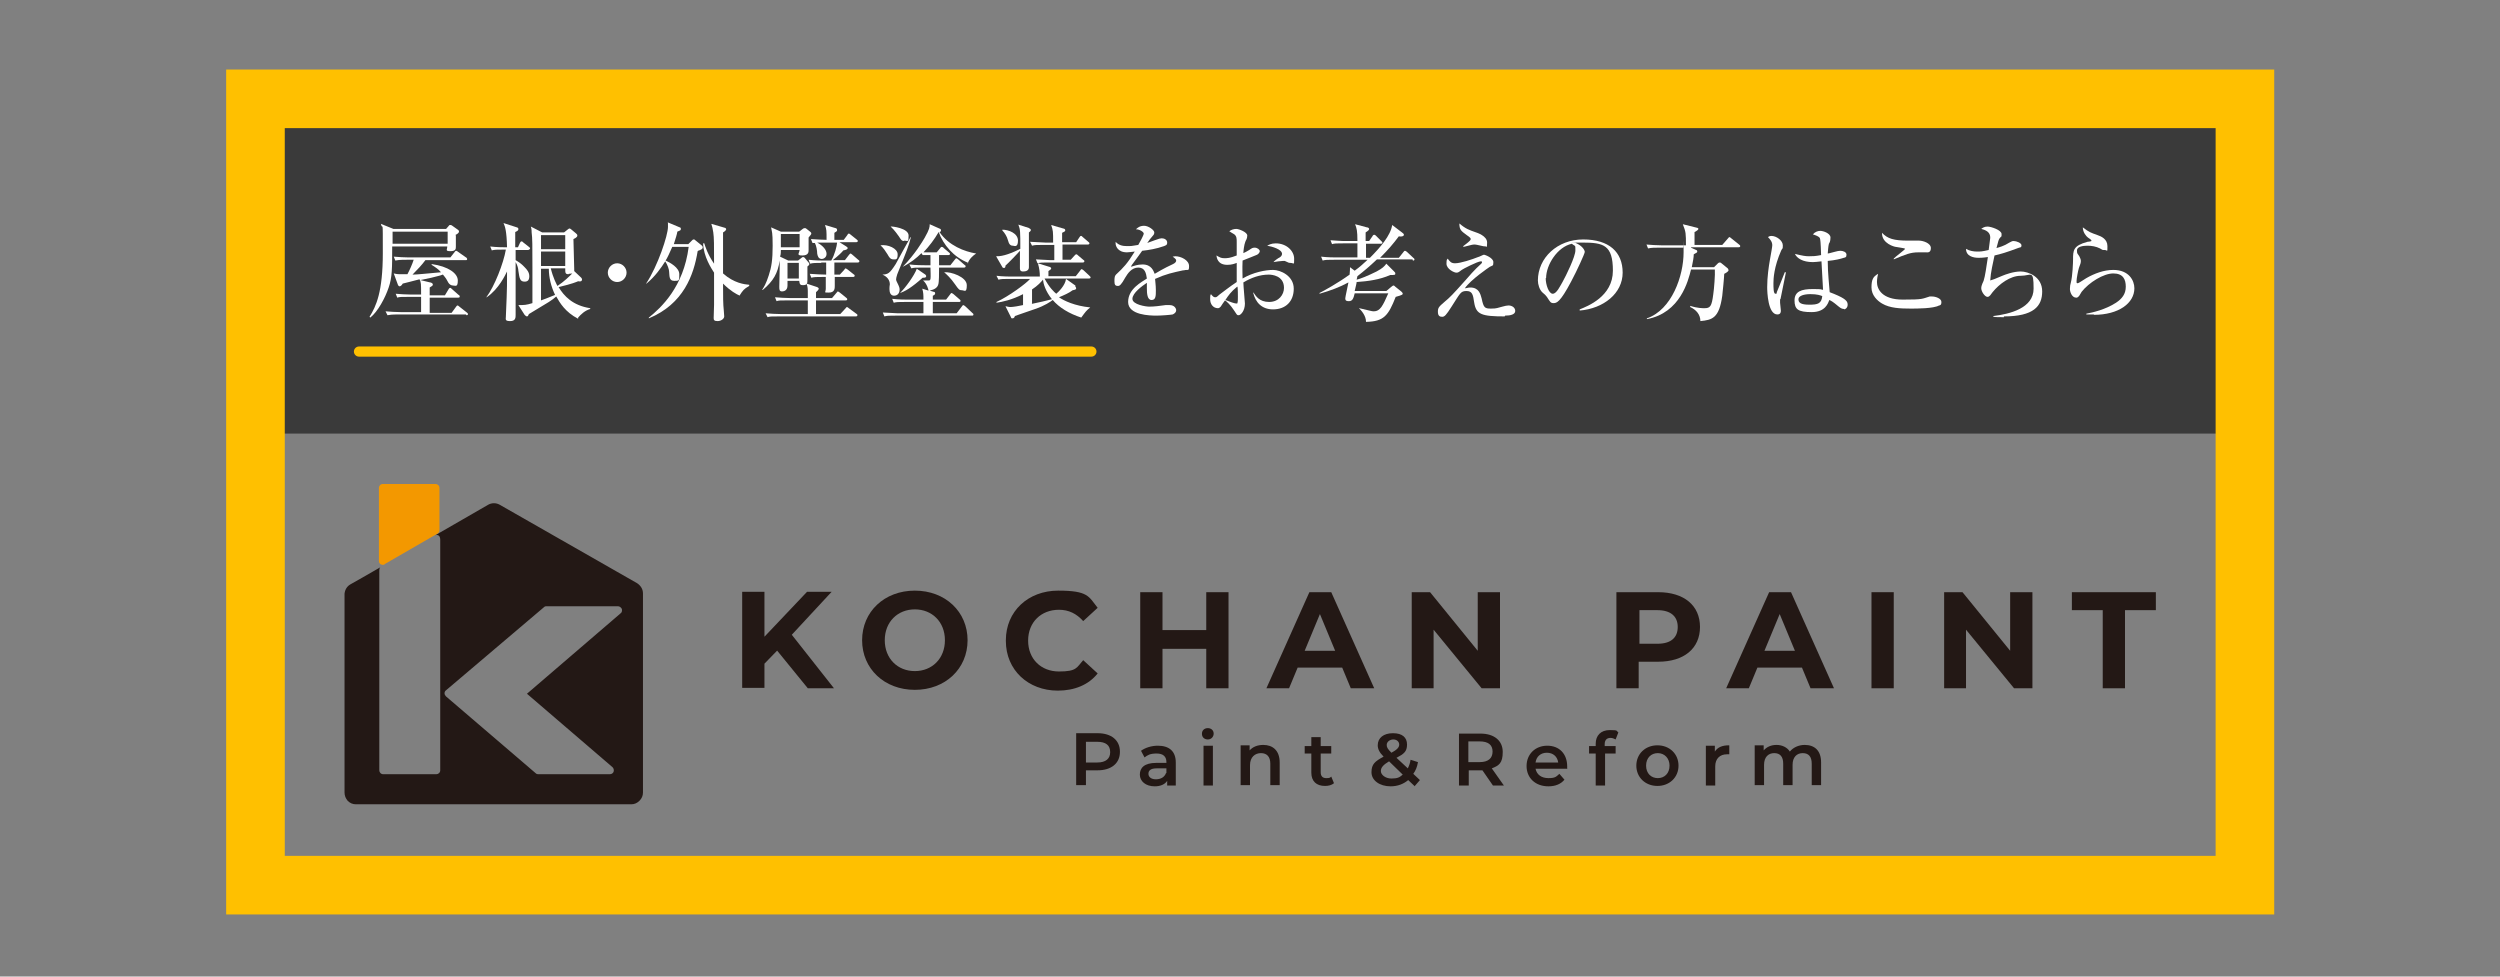
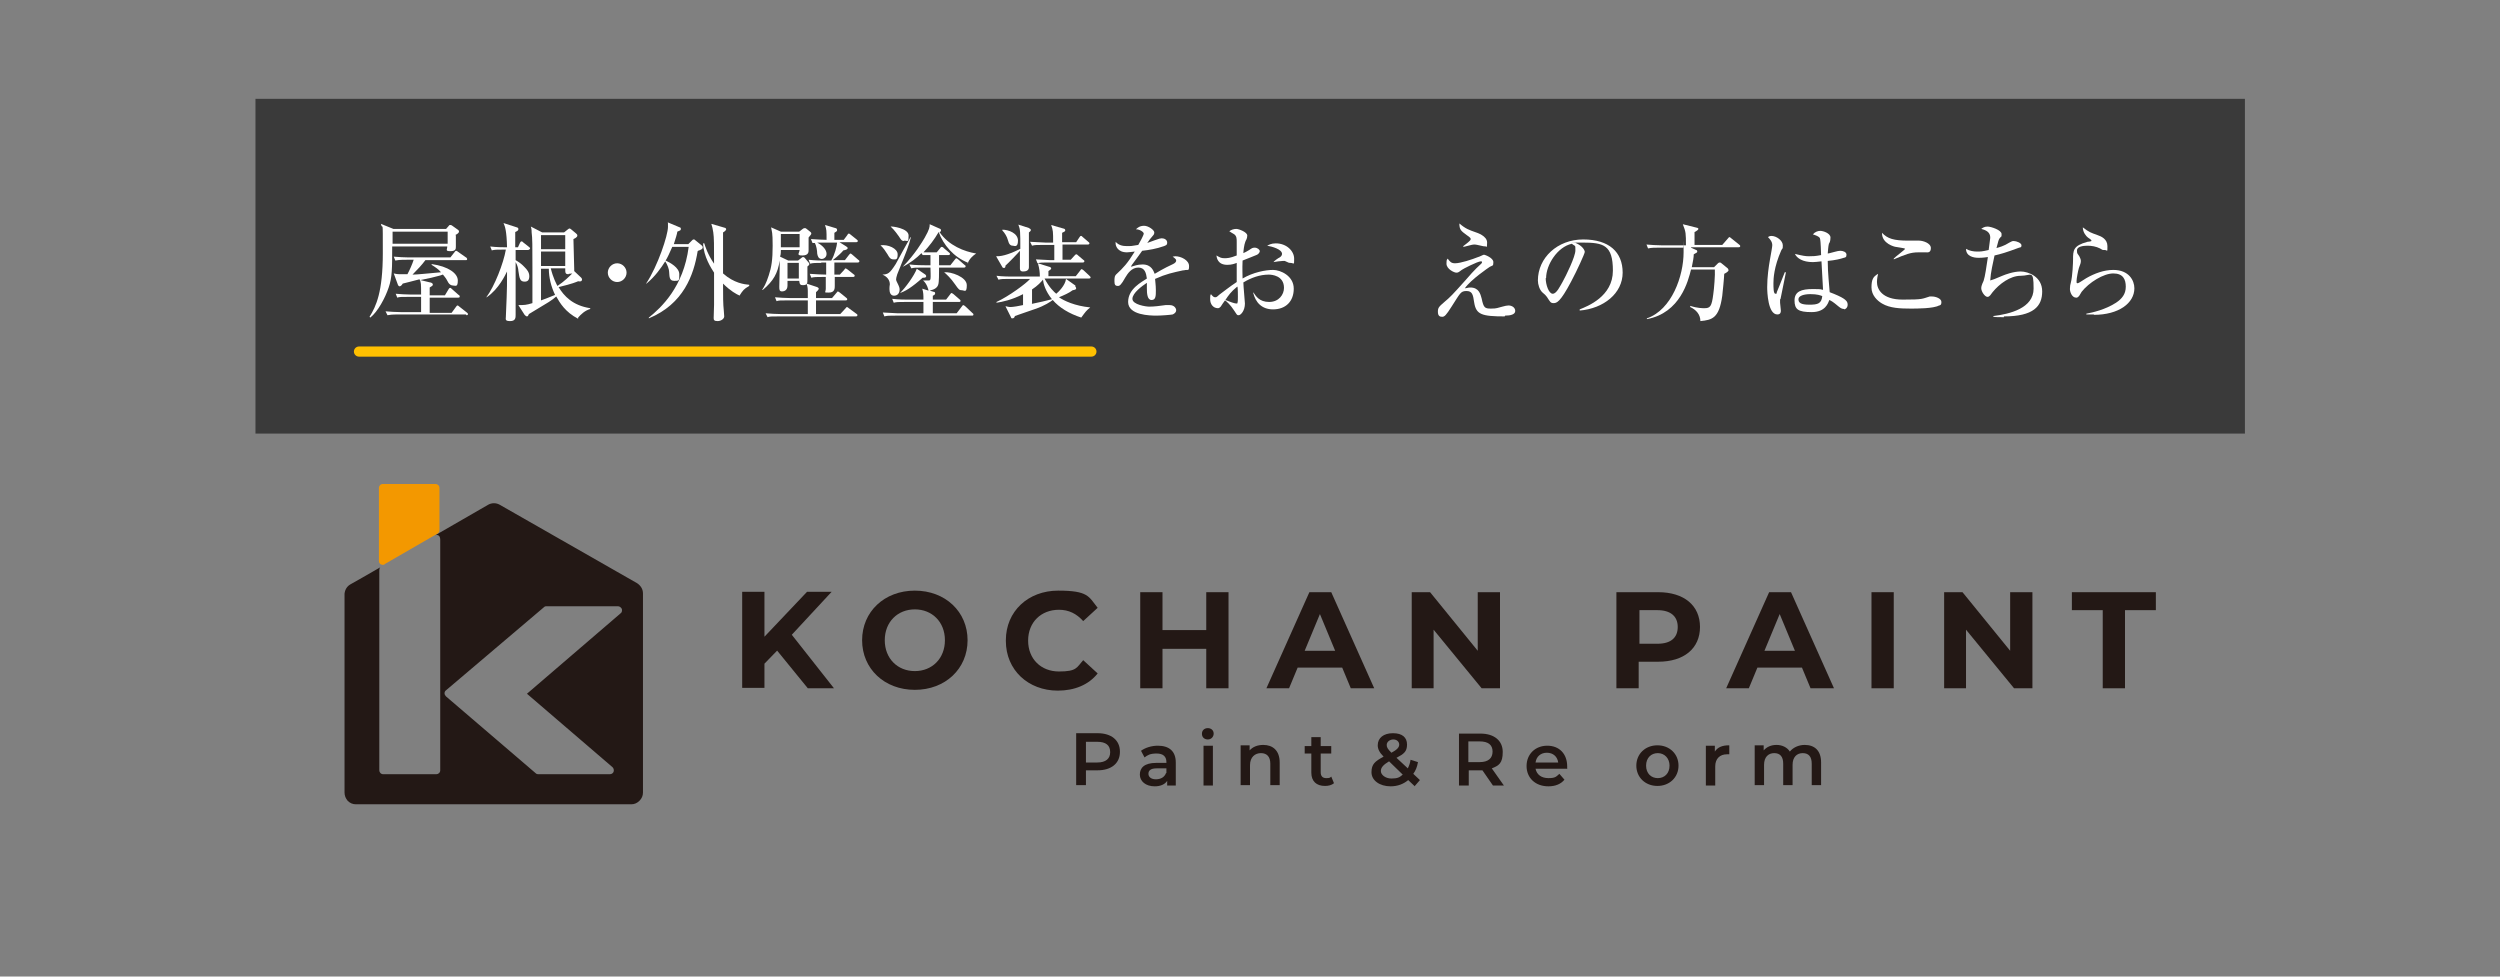
<svg xmlns="http://www.w3.org/2000/svg" version="1.1" viewBox="0 0 640 250">
  <rect x="0" y="0" width="640" height="250" fill="#808080" stroke="none" />
  <defs>
    <style>
      .cls-1, .cls-2, .cls-3 {
        fill: none;
      }

      .cls-4 {
        fill: #3a3a3a;
      }

      .cls-2 {
        stroke-linecap: round;
        stroke-linejoin: round;
        stroke-width: 2.6px;
      }

      .cls-2, .cls-3 {
        stroke: #ffc000;
      }

      .cls-3 {
        stroke-miterlimit: 10;
        stroke-width: 15px;
      }

      .cls-5 {
        fill: #231815;
      }

      .cls-6 {
        fill: #fff;
      }

      .cls-7 {
        fill: #f39800;
      }
    </style>
  </defs>
  <g>
    <g id="_レイヤー_1" data-name="レイヤー_1">
      <rect class="cls-4" x="65.4" y="25.3" width="509.3" height="85.7" />
      <rect class="cls-1" width="640" height="250" />
-       <rect class="cls-3" x="65.4" y="25.3" width="509.3" height="201.3" />
      <rect class="cls-1" x="65.4" y="111" width="509.3" height="115.7" />
      <g>
        <g>
          <path class="cls-5" d="M164.6,151.9c0-1.1-.6-2-1.5-2.6l-35.2-20.1c-.9-.5-2-.5-2.9,0-2.1,1.2-7.6,4.4-13.7,7.9.3-.2.7-.2,1,0,.3.2.4.7.4,1.1v59c0,.6-.5,1-1,1h-13.6c-.6,0-1-.5-1-1v-51c0-.6.1-.9.3-1-3.5,2-6.4,3.7-7.7,4.4-.9.5-1.4,1.4-1.5,2.4,0,.2,0,.5,0,.9v50c0,.8.3,1.5.8,2.1.6.6,1.3.9,2.1.9h70.5c.8,0,1.5-.3,2.1-.9.6-.6.9-1.3.9-2.1v-50.9ZM159,156.9l-24.1,20.7,21.9,18.8c.3.3.4.7.3,1.1-.1.4-.5.7-1,.7h-18.2c-.2,0-.5,0-.7-.2l-23-19.7c-.2-.2-.4-.5-.4-.8s.1-.6.4-.8l25.1-21.3c.2-.2.4-.2.7-.2h18.2c.4,0,.8.3,1,.7.1.4,0,.9-.3,1.1Z" />
          <path class="cls-7" d="M111.6,123.9h-13.6c-.6,0-1,.5-1,1v18.7c0,.4.2.7.5.9.2,0,.3.1.5.1s.4,0,.5-.2l13.5-7.8c.3-.2.5-.5.5-.9v-10.8c0-.6-.5-1-1-1Z" />
        </g>
        <g>
          <path class="cls-5" d="M199,166.5l-3.3,3.4v6.2h-5.7v-24.6h5.7v11.5l10.9-11.5h6.3l-10.2,11,10.8,13.7h-6.7l-7.9-9.7Z" />
          <path class="cls-5" d="M220.7,163.9c0-7.3,5.7-12.7,13.5-12.7s13.5,5.4,13.5,12.7-5.7,12.7-13.5,12.7-13.5-5.4-13.5-12.7ZM241.9,163.9c0-4.7-3.3-7.9-7.7-7.9s-7.7,3.2-7.7,7.9,3.3,7.9,7.7,7.9,7.7-3.2,7.7-7.9Z" />
          <path class="cls-5" d="M257.5,163.9c0-7.4,5.7-12.7,13.4-12.7s7.8,1.5,10.1,4.4l-3.7,3.4c-1.7-1.9-3.7-2.9-6.2-2.9-4.6,0-7.9,3.2-7.9,7.9s3.3,7.9,7.9,7.9,4.5-1,6.2-2.9l3.7,3.4c-2.3,2.9-5.9,4.4-10.2,4.4-7.6,0-13.3-5.3-13.3-12.7Z" />
          <path class="cls-5" d="M314.5,151.6v24.6h-5.7v-10.1h-11.2v10.1h-5.7v-24.6h5.7v9.7h11.2v-9.7h5.7Z" />
          <path class="cls-5" d="M343.6,170.9h-11.4l-2.2,5.3h-5.8l11-24.6h5.6l11,24.6h-6l-2.2-5.3ZM341.8,166.6l-3.9-9.4-3.9,9.4h7.8Z" />
          <path class="cls-5" d="M384,151.6v24.6h-4.7l-12.3-15v15h-5.6v-24.6h4.7l12.2,15v-15h5.6Z" />
          <path class="cls-5" d="M435.2,160.5c0,5.5-4.1,8.9-10.7,8.9h-5v6.8h-5.7v-24.6h10.7c6.6,0,10.7,3.4,10.7,8.9ZM429.5,160.5c0-2.7-1.8-4.3-5.2-4.3h-4.6v8.6h4.6c3.5,0,5.2-1.6,5.2-4.3Z" />
          <path class="cls-5" d="M461.3,170.9h-11.4l-2.2,5.3h-5.8l11-24.6h5.6l11,24.6h-6l-2.2-5.3ZM459.5,166.6l-3.9-9.4-3.9,9.4h7.8Z" />
          <path class="cls-5" d="M479.1,151.6h5.7v24.6h-5.7v-24.6Z" />
          <path class="cls-5" d="M520.3,151.6v24.6h-4.7l-12.3-15v15h-5.6v-24.6h4.7l12.2,15v-15h5.6Z" />
          <path class="cls-5" d="M538.3,156.2h-7.9v-4.6h21.5v4.6h-7.9v20h-5.7v-20Z" />
        </g>
        <g>
          <path class="cls-5" d="M286.7,192.5c0,2.9-2.2,4.7-5.7,4.7h-3v3.8h-2.5v-13.3h5.5c3.5,0,5.7,1.8,5.7,4.7ZM284.2,192.5c0-1.7-1.1-2.6-3.3-2.6h-2.9v5.3h2.9c2.2,0,3.3-1,3.3-2.6Z" />
          <path class="cls-5" d="M301,195.1v6h-2.2v-1.2c-.6.9-1.7,1.4-3.2,1.4-2.3,0-3.8-1.3-3.8-3s1.1-3,4.2-3h2.6v-.2c0-1.4-.8-2.2-2.5-2.2s-2.3.4-3.1,1l-.9-1.7c1.1-.8,2.7-1.3,4.3-1.3,2.9,0,4.6,1.4,4.6,4.3ZM298.6,197.9v-1.2h-2.5c-1.6,0-2.1.6-2.1,1.4s.7,1.4,1.9,1.4,2.2-.5,2.6-1.6Z" />
          <path class="cls-5" d="M307.7,187.8c0-.8.6-1.4,1.5-1.4s1.5.6,1.5,1.4-.6,1.5-1.5,1.5-1.5-.6-1.5-1.4ZM308.1,190.9h2.4v10.2h-2.4v-10.2Z" />
          <path class="cls-5" d="M327.6,195.2v5.8h-2.4v-5.5c0-1.8-.9-2.7-2.4-2.7s-2.8,1-2.8,3.1v5.1h-2.4v-10.2h2.3v1.3c.8-.9,2-1.4,3.5-1.4,2.4,0,4.2,1.4,4.2,4.5Z" />
          <path class="cls-5" d="M341.5,200.5c-.6.5-1.4.7-2.3.7-2.2,0-3.5-1.2-3.5-3.4v-4.9h-1.7v-1.9h1.7v-2.3h2.4v2.3h2.7v1.9h-2.7v4.8c0,1,.5,1.5,1.4,1.5s1-.1,1.3-.4l.7,1.7Z" />
          <path class="cls-5" d="M362.2,201.3l-1.7-1.6c-1.2,1-2.7,1.6-4.5,1.6-2.8,0-4.9-1.5-4.9-3.6s.9-2.8,3.1-4c-1.1-1.1-1.5-2-1.5-2.9,0-1.9,1.5-3.1,3.9-3.1s3.6,1.1,3.6,2.9-.8,2.4-2.7,3.4l2.9,2.7c.3-.6.6-1.4.7-2.2l1.9.6c-.2,1.2-.6,2.2-1.2,3l1.7,1.6-1.3,1.5ZM359.1,198.3l-3.5-3.4c-1.5.9-2.1,1.6-2.1,2.5s1.1,1.9,2.7,1.9,2.1-.3,2.9-1ZM355,190.7c0,.6.2,1,1.2,2,1.5-.8,2-1.4,2-2.1s-.6-1.3-1.5-1.3-1.7.6-1.7,1.4Z" />
          <path class="cls-5" d="M382.2,201.1l-2.7-3.9c-.2,0-.3,0-.5,0h-3v3.9h-2.5v-13.3h5.5c3.5,0,5.7,1.8,5.7,4.7s-1,3.5-2.8,4.2l3.1,4.4h-2.7ZM378.8,189.8h-2.9v5.3h2.9c2.2,0,3.3-1,3.3-2.7s-1.1-2.6-3.3-2.6Z" />
          <path class="cls-5" d="M401.1,196.8h-8c.3,1.5,1.5,2.4,3.3,2.4s2-.4,2.8-1.1l1.3,1.5c-.9,1.1-2.3,1.7-4.1,1.7-3.4,0-5.6-2.2-5.6-5.2s2.2-5.2,5.3-5.2,5.1,2.1,5.1,5.3,0,.5,0,.7ZM393.1,195.2h5.8c-.2-1.5-1.3-2.5-2.9-2.5s-2.7,1-2.9,2.5Z" />
-           <path class="cls-5" d="M410.8,190.4v.6h2.8v1.9h-2.7v8.2h-2.4v-8.2h-1.7v-1.9h1.7v-.6c0-2.1,1.3-3.5,3.6-3.5s1.6.2,2.2.6l-.7,1.8c-.4-.2-.8-.4-1.3-.4-1,0-1.5.6-1.5,1.6Z" />
          <path class="cls-5" d="M418.9,196c0-3,2.3-5.2,5.4-5.2s5.4,2.2,5.4,5.2-2.3,5.2-5.4,5.2-5.4-2.2-5.4-5.2ZM427.4,196c0-1.9-1.3-3.2-3-3.2s-3,1.2-3,3.2,1.3,3.2,3,3.2,3-1.2,3-3.2Z" />
          <path class="cls-5" d="M442.7,190.8v2.3c-.2,0-.4,0-.6,0-1.8,0-3,1.1-3,3.1v4.9h-2.4v-10.2h2.3v1.5c.7-1.1,1.9-1.6,3.6-1.6Z" />
          <path class="cls-5" d="M466.2,195.2v5.8h-2.4v-5.5c0-1.8-.8-2.7-2.3-2.7s-2.6,1-2.6,3v5.2h-2.4v-5.5c0-1.8-.8-2.7-2.3-2.7s-2.6,1-2.6,3v5.2h-2.4v-10.2h2.3v1.3c.8-.9,1.9-1.4,3.3-1.4s2.7.6,3.4,1.7c.8-1,2.2-1.7,3.8-1.7,2.5,0,4.2,1.4,4.2,4.5Z" />
        </g>
      </g>
      <g>
        <g>
          <path class="cls-6" d="M116.7,60.2c0,.6,0,2.3,0,2.9s0,1.2-1.4,1.2-.8-.4-.8-1.2h-14.1c0,5.6,0,7.9-.9,10.5-.9,2.7-2.8,6.2-4.7,7.7l-.2-.2c1.7-2.7,3.4-6.4,3.4-16.3s0-5.4-.5-7.5l3.2,1.3h13.5l.7-.8c.1-.2.2-.2.4-.2s.2,0,.5.2l1.4,1c.2.1.3.3.3.5,0,.3-.4.6-1,.9ZM119.3,80.5h-17.2c-1.9,0-2.4.1-2.9.2l-.5-1c1.3.1,2.6.2,3.9.2h5.2v-3.9h-3.2c-1.9,0-2.4,0-2.9.2l-.4-1c1.3.1,2.5.2,3.8.2h2.7c0-2.8,0-3.1-.4-3.9-1.4.4-3.6.9-4.3,1.1,0,0-.3.5-.4.5,0,0-.2.2-.4.2s-.3-.2-.4-.3l-1.1-3c.5.1.8.2,1.7.2s1.3,0,1.8,0c.5-.9,1.3-2.7,1.6-3.7h-1.8c-1.9,0-2.4.1-2.9.2l-.4-1c1.3.1,2.6.2,3.8.2h10.7l1.1-1.4c.2-.3.3-.3.4-.3s.4.2.5.3l2,1.4c.1,0,.3.3.3.4,0,.3-.2.3-.4.3h-10.3c-.8,1.1-2.1,2.5-3.3,3.7,1.2,0,3.8-.3,7.3-.6-.7-.8-1.3-1.2-2.4-1.9v-.2c4.3.6,6.7,2.4,6.7,4.2s-.6,1.3-1.2,1.3-1-.4-1.2-.7c-.5-.9-.5-1-1.4-2.1-.2,0-.5.2-1,.3-1.5.4-2.3.6-4.8,1.1l2.5.6c.2,0,.7.2.7.5s0,.3-.8.8v2h3.9l.9-1.5c0,0,.2-.4.4-.4s.2,0,.5.3l1.7,1.5c.1,0,.3.2.3.4,0,.3-.3.3-.4.3h-7.3v3.9h5.6l1.1-1.5c.2-.3.3-.4.4-.4s.2,0,.5.3l1.9,1.5c0,0,.3.2.3.4,0,.3-.3.3-.4.3ZM114.6,59.3h-14.1c0,.4,0,2.6,0,3.1h14.1v-3.1Z" />
          <path class="cls-6" d="M135.4,64h-3.4c0,.3,0,2.1,0,2.6.5.3,1.4.8,2.3,1.8.6.6,1.2,1.3,1.2,2.3s-.4,1.4-1.2,1.4c-1.2,0-1.3-.8-1.6-2.8,0-.4-.2-1.4-.7-2.2v8.8c0,.8,0,4,0,4.7s0,1.6-1.4,1.6-1.1-.5-1.1-1.1c0-.8.2-4.2.2-4.9.1-2.7.1-3.2.1-6.7-.4.8-2.1,4.5-5.2,6.6h-.1c2.1-2.8,4.4-8.7,5-12.2h-.7c-1.6,0-2.2,0-2.9.2l-.4-1c1.6.2,3.5.2,3.8.2h.5c-.1-4.2-.5-5.3-.9-6.2l3.4,1.1c.4.1.4.3.4.5,0,.4-.6.6-.8.7v3.9h.7l.5-1.1c.1-.2.2-.4.4-.4s.2,0,.5.3l1.4,1.1c.1.1.3.2.3.4s-.2.3-.4.3ZM148,81.6c-3.3-1.7-4.7-4.1-5.6-5.7-1.3,1.1-1.5,1.2-7,4.5,0,.1-.2.3-.2.4,0,.1-.2.2-.3.2-.2,0-.4-.2-.6-.4l-1.6-2.5c1.5,0,2,0,3.6-.5,0-3,0-6.8,0-9.1,0-5.5,0-7.6-.2-9,0-.8-.1-1.2-.2-1.5l2.9,1.5h5.6l1-.8c.2-.1.2-.2.4-.2s.2.1.4.2l1.2,1c.2.2.4.3.4.6,0,.5-.8.8-1,.9,0,.7.2,7.1.2,7.7s0,.4,0,.5l1.8,1.7c.1.1.2.3.2.4,0,.6-.5.6-1,.5-.5.2-1.3.6-5,1.5,1.4,2.3,3.6,4.7,8.1,5.4v.2c-1.4.4-2.4,1.4-3.1,2.2ZM144.7,60.2h-6.2v3.6h6.2v-3.6ZM144.7,64.4h-6.2v3.7h6.2v-3.7ZM140.5,68.8h-2v1c0,1,0,6.6,0,7.1,2-.7,3-1.2,3.6-1.4-1-2.1-1.6-4.4-1.6-6.7ZM145.6,70.2c-.9,0-.9-.3-.9-1.5h-3.7c.6,2.5,1.5,4.1,1.7,4.5,1.7-1.1,3.1-2.5,3.8-3.2-.2,0-.4.1-.9.1Z" />
          <path class="cls-6" d="M158,72.2c-1.3,0-2.4-1.1-2.4-2.4s1.1-2.4,2.4-2.4,2.4,1.1,2.4,2.4-1.1,2.4-2.4,2.4Z" />
          <path class="cls-6" d="M178.6,64.3c-1,6.1-3.6,13.5-12.5,17.2v-.2c3.1-2.5,8.9-7.8,10.2-18.1h-4.2c-.7,1.6-1.2,2.7-1.7,3.5,1.1.5,3.5,1.8,3.5,3.5s0,1.7-1.3,1.7-1.2-1.1-1.3-2.3c0-.6-.4-1.8-1-2.7-1,1.6-2.6,3.9-4.8,5.7h-.1c3-4.5,5.6-12.4,5.6-14.5s0-.7-.1-1.2l3.1,1.3c.2,0,.3.2.3.4,0,.4-.2.4-.9.7-.1.7-.4,1.6-.9,3.2h3.7l1-1c.2-.2.2-.2.4-.2s.2,0,.4.2l1.6,1.3c.2.2.3.3.3.5,0,.5-.6.7-1.2.9ZM189.4,75.7c-.9-.4-2.4-1.2-4.3-3.1,0,3.3,0,5.2.2,7,0,.2.1,1.2.1,1.4,0,.6-.8,1.2-1.7,1.2s-1-.3-1-.8.1-2.9.1-3.4c0-2.3,0-2.9,0-8.2-.7-1.1-2.7-4.1-2.8-7.5h.3c.2.7.9,2.9,2.5,5.2,0-4.9,0-6.6-.2-8-.1-.8-.3-1.6-.5-2.2l3.4,1c.2,0,.4.2.4.4s-.4.6-.8.8c0,.8,0,.9,0,2.1s0,7,0,8.4c2.8,2.5,5.5,2.8,6.7,2.9v.3c-1.4.8-1.6,1.1-2.5,2.5Z" />
          <path class="cls-6" d="M201.6,71.9c0,.2,0,1.1,0,1.2,0,1.4-1.1,1.5-1.4,1.5-.7,0-.7-.5-.7-1.2s.1-4.3.1-5,0-1.3,0-1.7c-.5,3.3-1.6,5.2-4.3,7.5h-.2c.4-.6,1-1.5,1.7-3.7.7-2.1,1-4,1-7.6s-.2-3.5-.4-4.7l2.5,1.1h4.7l.9-.7c.1-.1.3-.2.5-.2s.3,0,.5.2l1,.8c.1.1.2.2.2.4s-.3.5-.7,1v1.5c0,.2,0,1.5,0,1.7,0,.5,0,1.4-1.6,1.4s-.8-.5-.7-1.4h-4.8c0,1.1-.1,1.4-.2,1.7l2.1,1h2.5l.9-.7c.1-.1.2-.2.4-.2s.3.1.4.2l1,1.2c0,0,.2.2.2.4,0,.2-.4.6-.5.6,0,1.7,0,3.2,0,3.3,0,.8,0,.9-.2,1.1l2.4.8c.4.1.7.3.7.5,0,.3-.5.7-.7.9,0,.3,0,1.2,0,1.5h4.1l1.1-1.3c.2-.2.3-.4.4-.4s.3.2.5.3l1.6,1.3c.1.1.3.2.3.4,0,.3-.3.3-.4.3h-7.6v3.5h6.2l1.3-1.4c.2-.2.3-.4.4-.4s.3.1.5.3l1.9,1.4c.2.1.3.2.3.4,0,.3-.3.3-.4.3h-19.7c-1.9,0-2.4,0-2.9.2l-.5-1c1.3.1,2.6.2,3.9.2h6.9v-3.5h-5.1c-1.9,0-2.4,0-2.9.2l-.4-1c1.3.1,2.6.2,3.8.2h4.6v-1.1c0-1.2,0-1.7-.3-2.5-.2.2-.4.3-1,.3s-.8-.2-.9-1.1h-2.9ZM204.7,63.3v-3.4h-4.8c0,1.5,0,1.9,0,3.4h4.8ZM204.5,71.3v-4h-2.9v4h2.9ZM210.3,67.3c-1.5,0-2.1,0-2.9.2l-.4-1c1.6.2,3.5.2,3.8.2h2c.9-1.5,1.4-3.6,1.5-4.6h-3.3c-.8,0-1.3,0-1.8,0,1.5.8,2.4,1.9,2.4,2.9s-.9,1.3-1.2,1.3c-.9,0-1.1-.8-1.2-1.4,0-.7-.2-2-.6-2.7-.2,0-.3,0-.6,0l-.4-1c1.5.1,3.3.2,4,.2,0-2.4,0-2.6-.4-3.8l2.7.8c.2,0,.4.2.4.5s-.2.4-.7.7c0,1,0,1.2,0,1.8h2.4l.9-1.2c.1-.2.2-.4.4-.4s.2.1.5.3l1.5,1.2c.2.2.3.2.3.4,0,.2-.2.3-.4.3h-4.3l1.6,1c.3.2.5.3.5.5,0,.4-.6.5-1.1.6-.4.5-1.2,1.3-2.7,2.5h3.1l1-1.3c.2-.2.3-.4.4-.4s.3.1.5.3l1.5,1.3c.2.1.3.2.3.4s-.2.3-.4.3h-6c0,.8,0,2.2,0,3.1h1.4l1.1-1.2c.1-.2.3-.4.4-.4s.3.2.5.3l1.5,1.2c.2.1.3.2.3.4s-.2.3-.4.3h-4.7c0,.4,0,2.1,0,2.3,0,.6,0,1.7-1.5,1.7s-.8,0-.8-1,0-2.6,0-3h-.8c-1.6,0-2.2,0-2.9.2l-.4-1c1.5.1,3.1.2,4.2.2,0-.5,0-2.6,0-3.1h-1.3Z" />
          <path class="cls-6" d="M228.7,66.4c-.8,0-1.1-.6-1.5-1.3-.5-.8-1.1-1.7-1.8-2.3h0c1.9-.3,4.4.8,4.4,2.3s-.5,1.3-1.1,1.3ZM229.7,70.2c-.2.6-.3,1.1-.3,1.3,0,.3.1.5.6,1.5.1.3.3.6.3,1.1,0,1.3-.9,1.6-1.4,1.6-.9,0-1.2-.8-1.2-1.7s.1-1,.1-1.2c0-1.1-.7-2-1.9-2.5h0c1.4-.1,1.8-.2,3.4-2.7.6-1.1,3.2-5.9,3.8-6.9h.1c-.6,2.4-1,3.3-3.5,9.5ZM247.9,67.3c-3.8-1.5-6.4-4.6-7.6-7.9-1.1,1.9-2.4,3.6-3.9,5.2.7,0,1.4,0,1.7,0h1.7l.9-1.1c.2-.3.3-.3.4-.3s.4.1.5.3l1.3,1.1c.1.1.3.2.3.4s-.2.3-.4.3h-2.4v2.6h2.9l1.1-1.4c.2-.2.3-.4.4-.4s.4.2.5.3l1.6,1.4c.2.1.3.2.3.4s-.2.3-.4.3h-6.4c0,1.4,0,3.8-.2,4.3-.2.8-.9,1.3-2.2,1.6l1,.3c.2,0,.4.1.4.4s-.3.5-.6.6c0,.4,0,.5,0,1h3.4l1-1.3c.2-.3.3-.4.4-.4s.5.3.5.3l1.5,1.3c.2.2.3.2.3.4,0,.3-.2.3-.4.3h-6.7c0,2.2,0,2.4,0,2.9h6.1l1.3-1.7c.2-.3.3-.4.4-.4s.4.2.5.3l1.8,1.7c.2.2.3.2.3.4,0,.3-.2.3-.4.3h-19.5c-1.6,0-2.2,0-2.9.2l-.4-1c1.6.1,3.5.2,3.8.2h6.6c0-.5,0-2.8,0-2.9h-4.7c-1.6,0-2.2,0-2.9.2l-.4-1c1.6.2,3.5.2,3.8.2h4.2c0-1.3,0-1.7-.3-2.8l1.6.5c0-.2-.4-1.8-1.4-2.6h0c.6,0,1.2,0,1.3,0,.4,0,.5,0,.6-.4.1-.3,0-2.4,0-2.9h-2c-1.7,0-2.2,0-2.9.2l-.5-1c1.6.2,3.6.2,3.9.2h1.5c0-.2,0-1.8,0-2.6h-.8c-.1,0-.6,0-1.2,0l-.3-.5c-1.2,1.2-2.8,2.5-4.8,3.5h0c3.2-3.3,5-6.4,5.6-7.4,1.3-2.3,1.3-2.8,1.3-3.5l2.7,1.2c.1,0,.2.2.2.4s-.2.4-.4.4c2.4,3.5,6.4,5,9.4,5.5h0c-.8.5-1.8,1.4-2.2,2.6ZM231.5,61.7c-.7,0-.8-.3-1.4-1.2-.3-.4-1.1-1.6-2.1-2.5h0c.3-.1,4.6.4,4.6,2.3s-.2,1.3-1.2,1.3ZM236.2,71.1c-2.8,2.5-4.5,3.5-5.8,3.9h0c1.3-1.2,3.7-4.5,4.3-6.2l2.2,1.5c.2.2.2.3.2.4,0,.3-.2.4-.8.4ZM246.2,74.3c-.6,0-.8-.2-1.7-1.5-1.1-1.6-2.2-2.6-2.8-3.1h0c1.7-.2,5.8,1.2,5.8,3.3s-.6,1.3-1.3,1.3Z" />
          <path class="cls-6" d="M275.3,73.4c.1.1.2.2.2.4,0,.3-.3.4-.9.5-.9.7-2.3,1.3-3.5,1.8,1.3.9,4,2.2,8,2.6h0c-1,.8-1.2,1.1-2.3,2.6-3.1-1-5.7-2.6-7.3-4.5-.5.4-2.1,1.5-4.5,2.3-.5.2-5,1.7-5.2,1.8,0,.2-.2.6-.6.6s-.3-.1-.4-.3l-1.4-2.8c.3,0,.7.2,1.3.2s2.4-.3,3.2-.5v-2.8c-2.9,1.5-5.4,2-6.8,2.2v-.2c3.1-1.4,7.7-4.8,8.6-5.9h-5.2c-1.6,0-2.2,0-2.9.2l-.5-1c1.6.2,3.6.2,3.9.2h7.2c0-1.1-.1-2-.5-3.4l2.9.9c.2,0,.5.2.5.4s-.1.3-.7.7c0,.2,0,1.2,0,1.3h7l1.1-1.4c.1-.2.3-.4.4-.4s.4.2.5.3l1.5,1.4c.2.2.3.3.3.4,0,.2-.2.3-.4.3h-11.4c1.2,2.3,2.5,3.5,3,3.9.5-.4,2.3-2.1,2.5-3.8l2.4,1.7ZM263.5,58.5c.2,0,.4.2.4.4s-.3.5-.5.6c0,.9,0,1.2,0,2.1,0,2.1,0,4.2,0,5.3,0,.2,0,1.3,0,1.5,0,.9-.8,1.1-1.5,1.1s-.8-.4-.8-.8c0-.7,0-3.9,0-4.5-.3.4-3.1,3.3-3.7,3.8,0,.2,0,.6-.4.6s-.4-.3-.5-.4l-1.5-2.6c1.8.1,4.2-.9,6.2-1.9,0-4.5,0-4.9-.5-6.2l2.8.9ZM256.6,58.8c1.6,0,4,.9,4,2.8s-1,1.3-1.3,1.3c-.6,0-1-.3-1.3-1.5-.2-.8-.8-1.8-1.4-2.4h0ZM267.1,62.7c-1.7,0-2.2,0-2.9.2l-.5-1c1.6.1,3.6.2,3.9.2h2c0-2.8,0-3.1-.5-4.5l3.1.9c.1,0,.5.1.5.4s0,.3-.8.7v2.4h3.6l.8-1.2c.2-.2.2-.4.4-.4s.2,0,.5.3l1.4,1.2c.1.1.3.2.3.4s-.2.3-.4.3h-6.5v3.9h2.1l1-1.1c.3-.3.3-.3.4-.3.2,0,.3.1.5.3l1.3,1.1c.2.1.3.2.3.4,0,.2-.2.3-.4.3h-8.7c-1.6,0-2.2,0-2.9.2l-.4-1c1.6.1,3.5.2,3.8.2h.9v-3.9h-2.5ZM264.1,77.8c1.9-.4,3.8-.8,5.2-1.2-1.7-2.1-2.2-4-2.3-5h0c-.5.6-1.3,1.5-2.8,2.5v3.6Z" />
          <path class="cls-6" d="M302.9,69.2c-2.7.6-4.3.9-7.2,2.2,0,.5.2,1.5.2,2.9s0,2.5-1.1,2.5-1.2-1.7-1.2-2.9,0-1.2,0-1.5c-1.2.8-3.7,2.6-3.7,4.1s3.5,2,4.3,2c1.3,0,2.8-.2,4.2-.4.4,0,.6,0,1,0,1.3,0,1.7.9,1.7,1.3,0,.7-.7,1-.9,1.1-.4.1-3,.3-4.1.3-1.7,0-7.3-.1-7.3-3.5s3.5-5.1,4.8-6c-.2-1.4-.5-2.8-2.2-2.8s-2.7,1.5-3.3,2.5c-1.1,2-1.5,2.2-1.9,2.2-.7,0-.9-.3-.9-1.2s0-1.4.6-1.9c1.6-1.5,2.7-2.6,4.6-5.7-1.1.1-1.5.2-2,.2-2.5,0-2.9-1.8-2.9-2.2s0-.3,0-.5c.8.9,1.8,1.1,2.9,1.1s1.2,0,2.9-.3c.3-.5,1.4-2.5,1.4-2.9s-1-1.1-2-1.1c.4-.4,1-.9,2.1-.9s2.6,1.1,2.6,1.7-.3.7-.5,1c-.6.7-.7.8-1.3,1.7,1-.4,2.8-1,3.1-1.1.2,0,.4-.1.6-.1.7,0,1.4.4,1.4,1.1s-.4.7-.8.9c-2,.7-3.8,1-5.6,1.2-.4.6-2.4,3.3-2.7,3.7,0,.1-.2.4-.2.4.7-.2,1.7-.6,3-.6,2.3,0,2.8,1.7,3.1,2.4.7-.4,2.3-1.4,4.7-2.5.6-.3.8-.6.8-.9s-.2-.5-.9-1c.2,0,.4-.1.7-.1,1.4,0,3.5,1,3.5,2.5s-.3.8-1.3,1.1Z" />
          <path class="cls-6" d="M325.9,79.2c-2.9,0-4.5-1.8-5.1-4.3h.1c.6.9,1.5,2.4,4,2.4s3.8-1.9,3.8-3.6c0-3.2-3.2-3.4-3.9-3.4-2.3,0-4.5.8-6.5,2,0,.9.4,5,.4,5.4,0,1.9-1.1,3-1.6,3s-.4-.1-1.3-1.4c-.7-1.1-1.8-2.2-2.2-2.4-.3.4-.8,1.1-1.1,1.6-.2.2-.4.4-.7.4-1.2,0-2-1-2-2.3s.1-1,.2-1.3c.5.6.7.8,1.1.8s.5-.2,1.1-.7c.7-.5,2.7-2.1,4.4-3.2,0-1.8,0-2.3,0-4.9-.5.2-1.3.5-2.4.5-2.5,0-2.7-1.8-2.8-2.4.9.5,1.2.7,2,.7s1.4,0,3.2-.7c0-.5,0-2.9,0-3.4,0-.9,0-1.5-.6-2,0,0-1.2-.7-1.3-.8.5-.4,1.2-.6,1.8-.6s2.8.8,2.8,1.7-.4,1.2-.5,1.6c-.3.7-.5,2.4-.5,2.9.3-.1,1-.5,1.5-.8.7-.5.9-.6,1.4-.6.7,0,1.3.5,1.3.9s-.5.9-.9,1c-.9.4-2.3.9-3.5,1.4-.1,2.1,0,4,0,4.6,2.7-1.6,5.9-2.2,7.8-2.2s5.3,1.5,5.3,4.8-2.1,5.3-5.3,5.3ZM316.7,73.4c-1.6,1.3-2.2,2.2-3,3.4,1.2.5,2.4.9,2.8.9s.2,0,.3-.2c.1-.2.1-1.2.1-1.5s0-2.2-.1-2.6ZM330.4,67.3c-.4,0-.5,0-1.5-.5-.1,0-.2,0-.5,0-.4,0-2,.2-2.4.3h0c.2-.3,1.3-1.1,1.6-1.2.3-.2.6-.5.6-.9,0-1.2-2.6-1.9-3.8-2.1.4-.2,1-.6,2.2-.6,2.8,0,4.7,2,4.7,3.9s0,1.1-1,1.1Z" />
-           <path class="cls-6" d="M361.6,66.4h-9.1c-1.8,1.7-3.2,2.9-5,4.3l-.2.9c.9-.2,2.9-1,5.1-2.1,1.5-.8,2-1.3,2.5-2l1.9,1.9c.3.3.4.4.4.6,0,.4-.1.4-1.3.4-2.7,1.2-5.7,1.6-8.6,1.8,0,.3-.3,1.4-.5,2.3h8.1l1.3-1.1c.1,0,.3-.3.5-.3s.2,0,.5.3l1.5,1.2c.2.2.4.4.4.5,0,.3,0,.4-1.8.9-1.9,4.8-3,6.3-7.6,6.4,0-1.6-1.2-2.9-1.8-3.5h.1c2.7.6,3.1.8,3.7.8,1.6,0,2.3-1.4,3.7-4.6h-8.6c-.3,1.2-.5,2-1.5,2s-.9-.5-.9-.8.7-3.4.8-4c-2.2,1.2-4.6,2.1-7.4,2.9v-.2c1.2-.6,4.8-2.6,7.7-4.7.1-1.1.1-1.4.1-1.9l1.2.9c1.5-1.1,2.1-1.7,3.3-2.8h-8.6c-1.6,0-2.2,0-2.9.2l-.4-1c1.6.2,3.5.2,3.8.2h5.5c0-1,0-2.7,0-3.6h-3.6c-1.7,0-2.3,0-2.9.2l-.4-1c1.5.1,2.8.2,3.3.2h3.6c0-2.7-.2-3.3-.6-4.3l3,.8c.3,0,.6.2.6.4s-.1.4-.9.9c0,.3,0,1.8,0,2.2h.9l.9-1.3c0-.1.2-.3.4-.3s.4.2.5.3l1.3,1.3c.2.2.3.3.3.4,0,.2-.2.3-.4.3h-3.8c0,1.5,0,2.7,0,3.6h1c2.6-2.6,5.3-5.7,5.7-8.4l2.5,1.9c.3.2.5.4.5.6,0,.5-1,.5-1.3.4-1.5,2-2.7,3.4-4.8,5.5h4.8l1.2-1.5c.2-.3.3-.3.4-.3s.4.2.5.3l1.6,1.5c.2.2.3.2.3.4,0,.3-.2.3-.4.3Z" />
          <path class="cls-6" d="M385.2,81c-5.9,0-7.3-.5-7.8-3.5-.3-2.1-.5-3-2-3s-1.6.6-3.8,4c-1.4,2.2-1.8,2.6-2.4,2.6s-1.1-.2-1.1-1.3.3-1.3,1.9-2.7c1.2-1,1.8-1.6,5.2-5.4.5-.6,2.4-2.8,4-4.2,0,0,.2-.2.2-.4s-.2-.2-.3-.2c-.8,0-4.7,2-4.9,2.2-.8.6-.9.7-1.4.7s-2.5-.9-2.5-2.3.2-.9.3-1.3c.6.8.9,1.2,1.9,1.2,1.4,0,4.4-1,5.9-1.6.2,0,1.3-.6,1.5-.6s2.4.8,2.4,1.9-.2.8-.9,1.2c-.3.2-4.9,3.3-6.4,5.5.4,0,.8-.2,1.4-.2,2.2,0,2.6,1.7,2.9,2.8.5,2.4.8,2.6,2.4,2.6s1.6-.2,2.9-.5c.7-.2,1.2-.3,1.6-.3.8,0,1.7.5,1.7,1.4s-1.2,1.2-2.6,1.2ZM380.2,63.1c-.4,0-2.2-.5-2.6-.5-.5,0-.7,0-2.5.5-.1,0-.3.1-.5.1v-.2c.5-.4,1.1-.8,1.6-1.3.1-.1.3-.3.3-.5s-.1-.4-1-1c-1.5-1.1-1.9-1.4-1.9-3,1.6,1.4,2.6,1.7,4,2.2.6.2,3.1,1,3.1,2.7s-.2.9-.7.9Z" />
          <path class="cls-6" d="M404.4,79.2c2-.8,8.5-3.3,8.5-9.9s-2.4-7.2-7.8-7.2-1.3,0-1.7.1c1.8.8,2.3,1.9,2.3,2.3s-2,4.8-3.5,7.6c-2.8,5.3-3.7,5.5-4.5,5.5s-.9-.4-1.7-1.6c-.4-.5-.5-.6-1.1-1.1-.8-.7-1.2-2.1-1.2-3.1,0-5.8,5-10.5,11.6-10.5s10.1,3.2,10.1,8.5-4.9,9.2-11,9.7v-.2ZM395.7,71.2c0,1.7.8,4,1.8,4s1.9-2,2.5-3c.9-1.6,3.3-6.5,3.3-8.1s0-.9-.9-1.7c-3.7.8-6.6,5.4-6.6,8.8Z" />
          <path class="cls-6" d="M432.9,63.4l1.3.6c.2,0,.3.2.3.4s-.2.3-.2.3c-.1,0-.6.4-.7.4,0,.8-.2,1.8-.5,3.3h5.7l1-1c.2-.2.3-.2.5-.2s.3.1.4.2l1.6,1.3c.1.1.2.3.2.5,0,.3-.7.7-1.1.9,0,.8-.4,4.7-.5,5.6-.8,5.8-2.6,6.2-5.6,6.5,0-1.7-1.1-2.9-2.6-3.6v-.3c1.8.6,3.2.6,3.6.6,1.5,0,1.9-.4,2.3-3.6.2-1.3.5-5,.4-6.3h-6.1c-.7,2.8-2.7,11.1-11.3,12.7v-.2c6.4-2.2,9.4-10.9,9.4-16.9s0-.8-.1-1.2h-6.1c-1.2,0-2,0-2.9.2l-.4-1c1.3.1,2.5.2,3.8.2h6.3c0-3,0-3.4-.8-5.4l3.6.9c.2,0,.4.2.4.3s-.2.3-.2.3c-.3.2-.5.4-.8.5,0,.4,0,3,0,3.3h7.1l1.4-1.6c.2-.2.3-.4.4-.4s.2,0,.5.3l2,1.6c.1.1.3.2.3.4,0,.3-.3.3-.4.3h-12.2Z" />
          <path class="cls-6" d="M455.7,76.6c0,.3,0,.6,0,.9s.2,1.7.2,2,0,1-.9,1c-2.4,0-2.6-5.7-2.6-7,0-2.6.4-5.3.7-7,.3-1.7.6-3.3.6-3.7s0-1-1.1-2.1c.4-.3.7-.3.9-.3,1.3,0,2.9,1.2,2.9,2.4s-.1.6-.4,1.3c-1.9,4.3-2,7.3-2,8.4s0,2.7.5,2.7.2,0,.4-.5c.1-.3,1.1-2.6,2-5h.3c0,.1-1.4,6.9-1.4,6.9ZM472.1,79.1c-.4,0-.8-.1-1.5-.7-1.3-1.1-1.8-1.4-2.3-1.6-.3.8-1,3.1-4.5,3.1s-4.4-.7-4.4-3,1.8-2.9,4.6-2.9,1.9.1,2.7.2c-.1-1.9-.2-3.5-.4-7.3-.9.1-1.6.2-2.2.2-2.6,0-4.1-1-4.6-2.1,2.1.5,2.7.6,3.6.6s1.6,0,3.1-.3c-.1-3.5-.2-3.9-.3-4.3-.2-.5-1.2-.8-1.8-1,.5-.6,1.2-.9,1.9-.9s2.6.6,2.6,1.7-.3,1.4-.4,1.6c-.2.8-.2,1.6-.3,2.5.2,0,.5-.1.9-.2.2,0,1.6-.5,2.3-.5s1.6.3,1.6,1-.3.7-.7.8c-.9.3-2.1.6-4.1.8,0,3.2.4,6.3.5,8,1.6.6,2.9,1.2,3.5,1.6.6.4,1.1.8,1.1,1.6s-.6,1.2-.9,1.2ZM463.4,75.3c-1.5,0-3,.4-3,1.3s.6,1.4,2.8,1.4,3.1-.3,3.3-2.2c-.5-.2-1.3-.5-3-.5Z" />
          <path class="cls-6" d="M496.4,78.2c-1.4.8-5.8.8-7.2.8-2.7,0-5.4-.1-7.4-1.3-1.2-.7-2.7-2.1-2.7-4.1s.4-2.8,1.7-3.5c-.3,1.1-.3,2-.3,2.1,0,1.8,1.3,4.5,6.6,4.5s4.9-.2,6.9-.8c.2,0,.3,0,.6,0,.9,0,2.4.5,2.4,1.4s-.4.8-.5.9ZM492.9,64.6c-.3,0-1.5,0-1.8,0-2,0-3.2.5-6.3,1.8v-.2c.3-.4,2.9-2.3,2.9-2.5s-2.1-.4-2.4-.5c-.2,0-3.6-.8-3.5-3.6,1.4,1.5,3,2,6.7,2s2.4,0,2.8,0c.9,0,3,.6,3,1.9s-.9,1.1-1.3,1.1Z" />
          <path class="cls-6" d="M513,81.2c-1.2,0-2.1,0-2.7-.1v-.2c4.2-.5,10.3-2,10.3-7s-.6-3.3-3.3-3.3-5.5,2.1-7.2,4.2c-.1.1-.5.7-.6.8-.2.2-.4.4-.7.4-.7,0-1.6-1.4-1.6-2.2s.5-1.6.6-1.9c.4-1.2.7-3.5,1.1-6.1-1.3.2-2,.2-2.4.2-1.3,0-3.2-.4-3.2-2.3.8.5,1.9.7,2.8.7s1.3,0,3-.4c.1-1,.4-2.8.4-3.1,0-.8-.2-1.8-2.3-2.3.3-.2.7-.6,1.6-.6s3.6.9,3.6,1.9,0,.4-.5,1.1c-.3.5-.3.6-.8,2.5.7-.2,1.9-.5,3.3-1.4.6-.3.7-.4,1.1-.4.7,0,2,.5,2,1.1s-.3.5-.6.6c-3.5,1.3-4.6,1.6-6.3,2-.4,1.9-1,4.4-1.1,6.4.7-.2,1-.3,3.1-1.2.7-.3,2.8-1.1,4.7-1.1s5.5,1.3,5.5,5.1-2.2,6.4-9.8,6.4Z" />
          <path class="cls-6" d="M536.1,80.5c-.9,0-1.5,0-2,0v-.2c1.6-.3,4.8-1,7.6-2.8,1.5-1,2.5-2.2,2.5-4.1s-.7-3.4-3.2-3.4-6.2,2.3-8.1,4.7c-.1.2-.5.8-.6,1-.4.5-.6.5-.8.5-1.1,0-1.6-1.5-1.6-2.2s.1-1.2.2-1.5c.5-1.8.6-5.5.6-6,0-2.4,0-3.6,3.7-4.6.2,0,.9-.1,1-.2,0,0,0,0,0-.1,0-.1,0-.2-.9-.8-.4-.3-1.3-1.3-1.3-2.6,1.7,1.3,1.9,1.3,3.8,2,.9.3,2.5,1,2.5,2.8s0,1-.7,1-.5,0-1.2-.4c-1-.5-2.1-.7-3.2-.7s-2.7.2-2.7,1.2.2.8.6,1.5c.2.4.4.8.4,1.2s-.1.8-.5,1.8c-.2.6-.6,2.7-.6,3.3s0,.6.3.6,1.8-1.1,2.2-1.3c2.1-1.2,4.5-2.1,6.9-2.1,4,0,5.4,2.7,5.4,4.7,0,3.8-4,6.8-10.4,6.8Z" />
        </g>
        <line class="cls-2" x1="91.9" y1="90" x2="279.4" y2="90" />
      </g>
    </g>
  </g>
</svg>